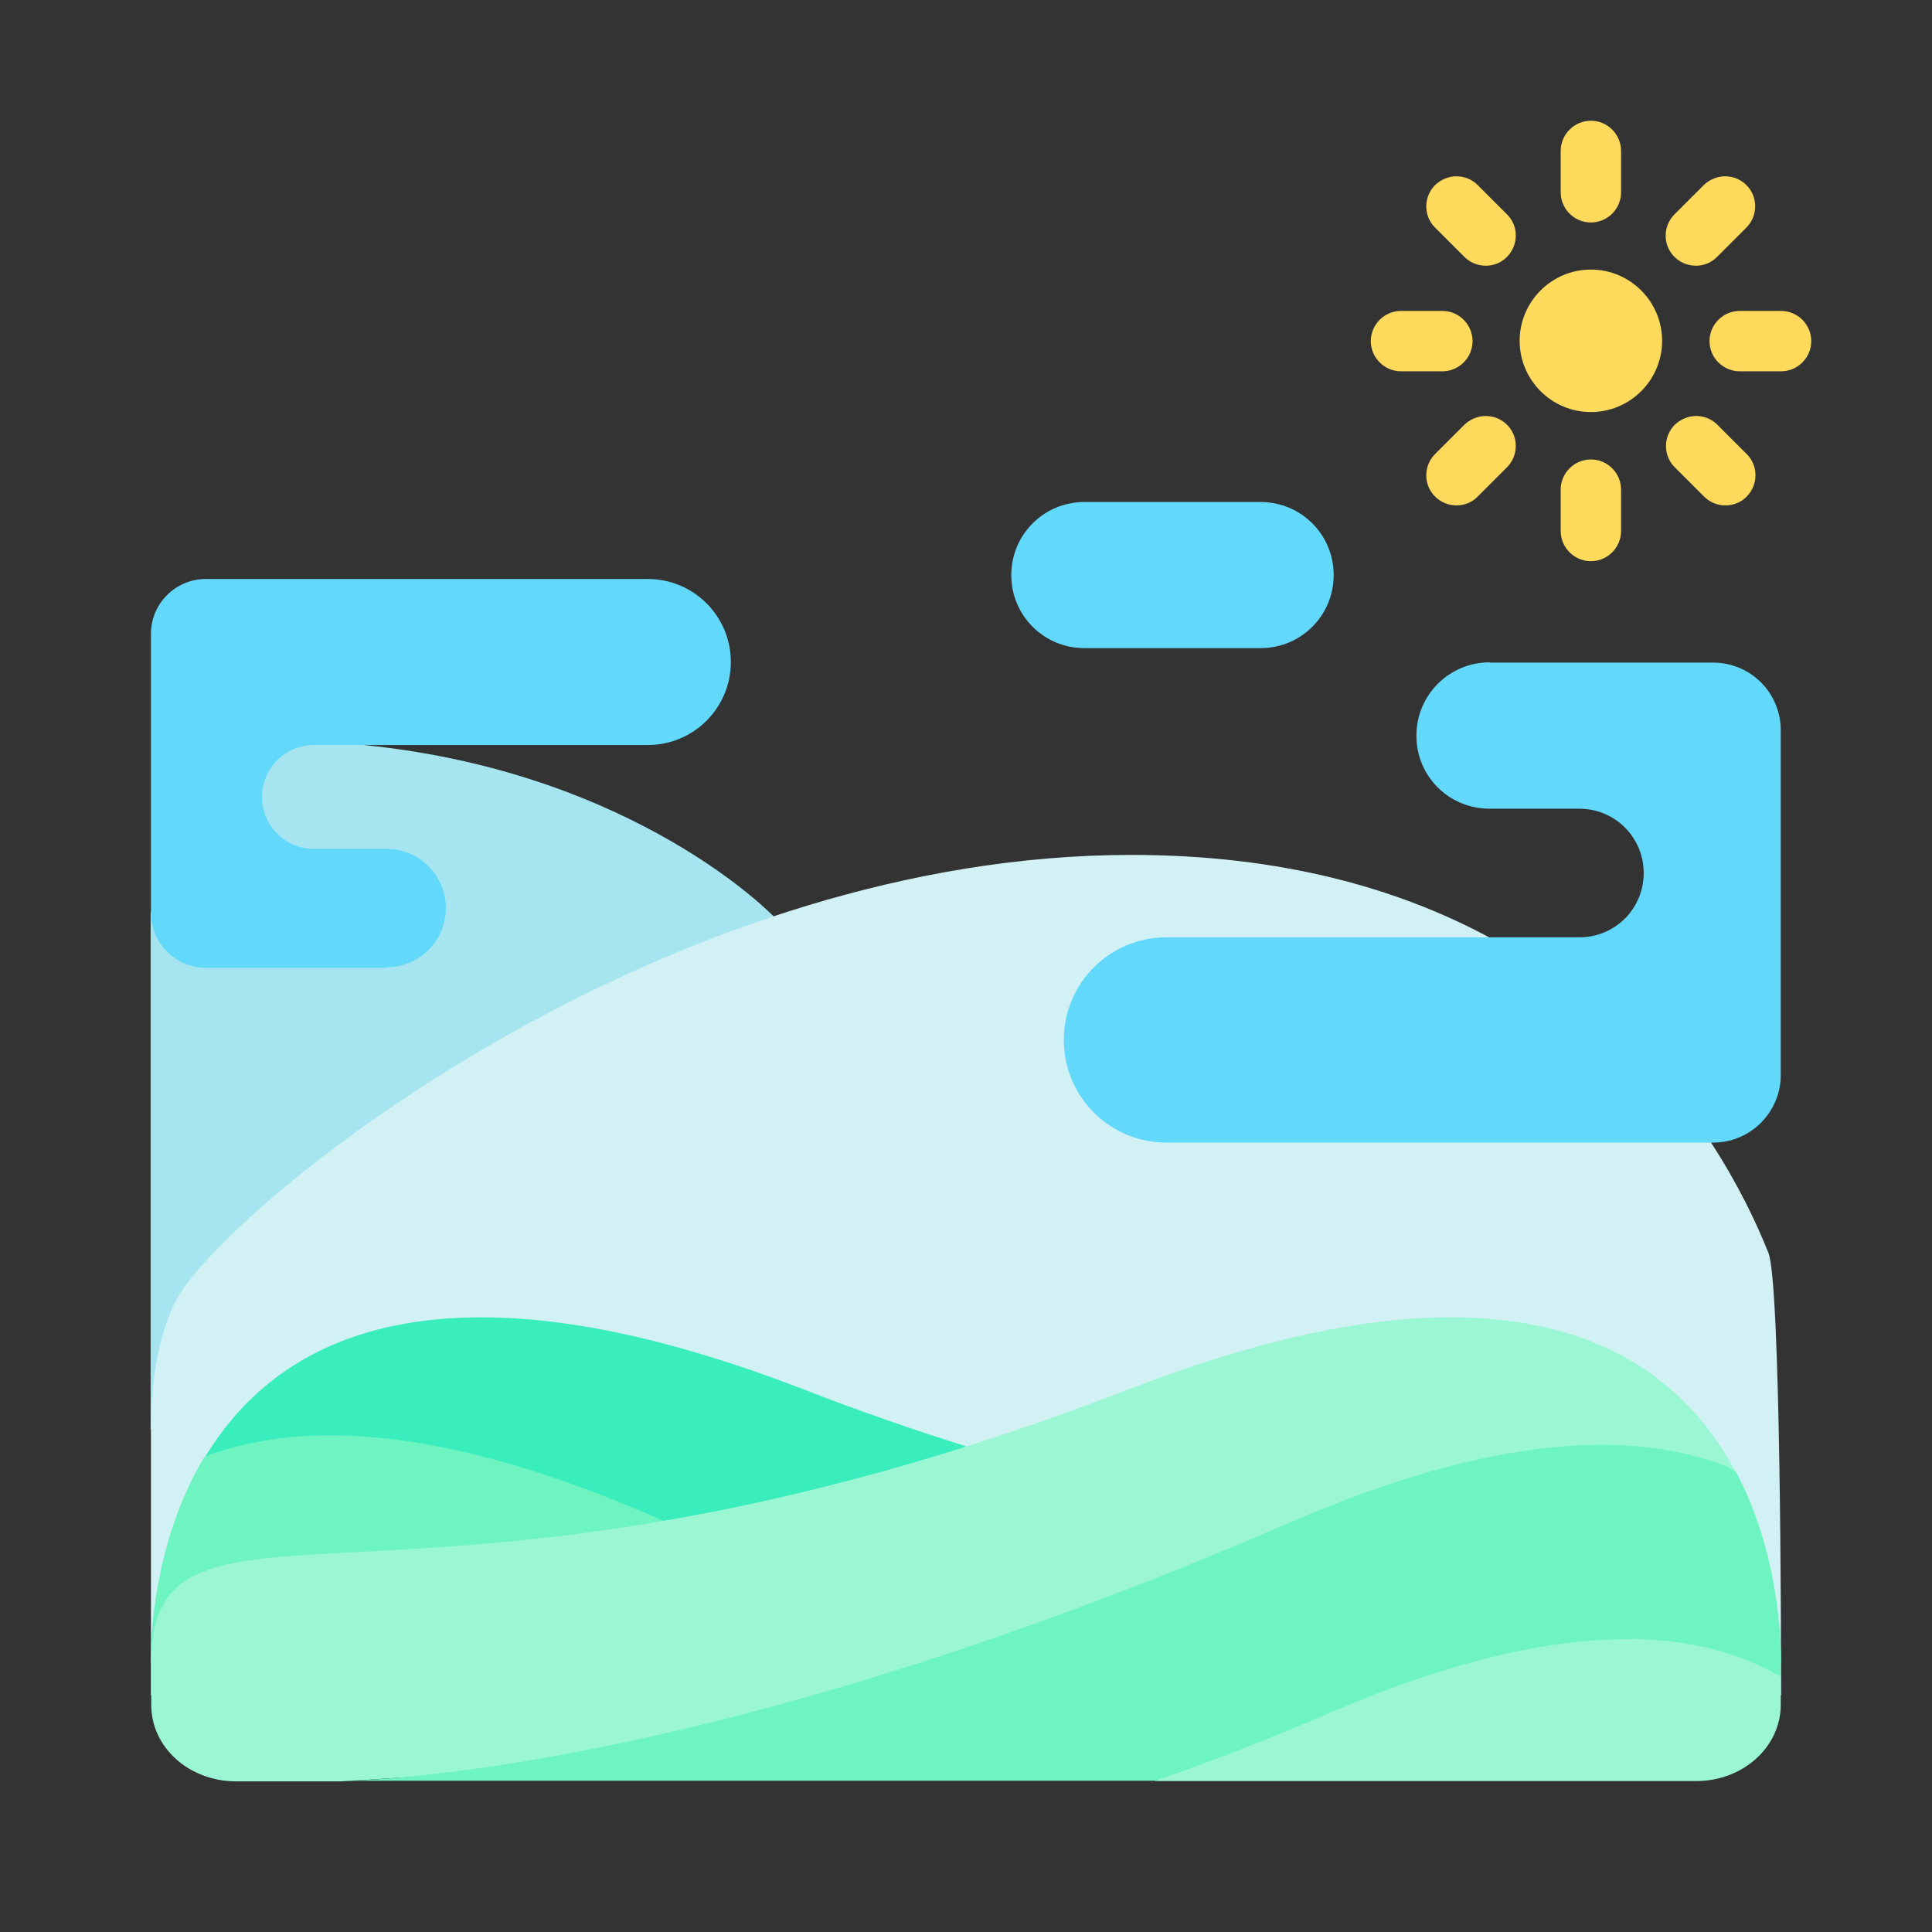
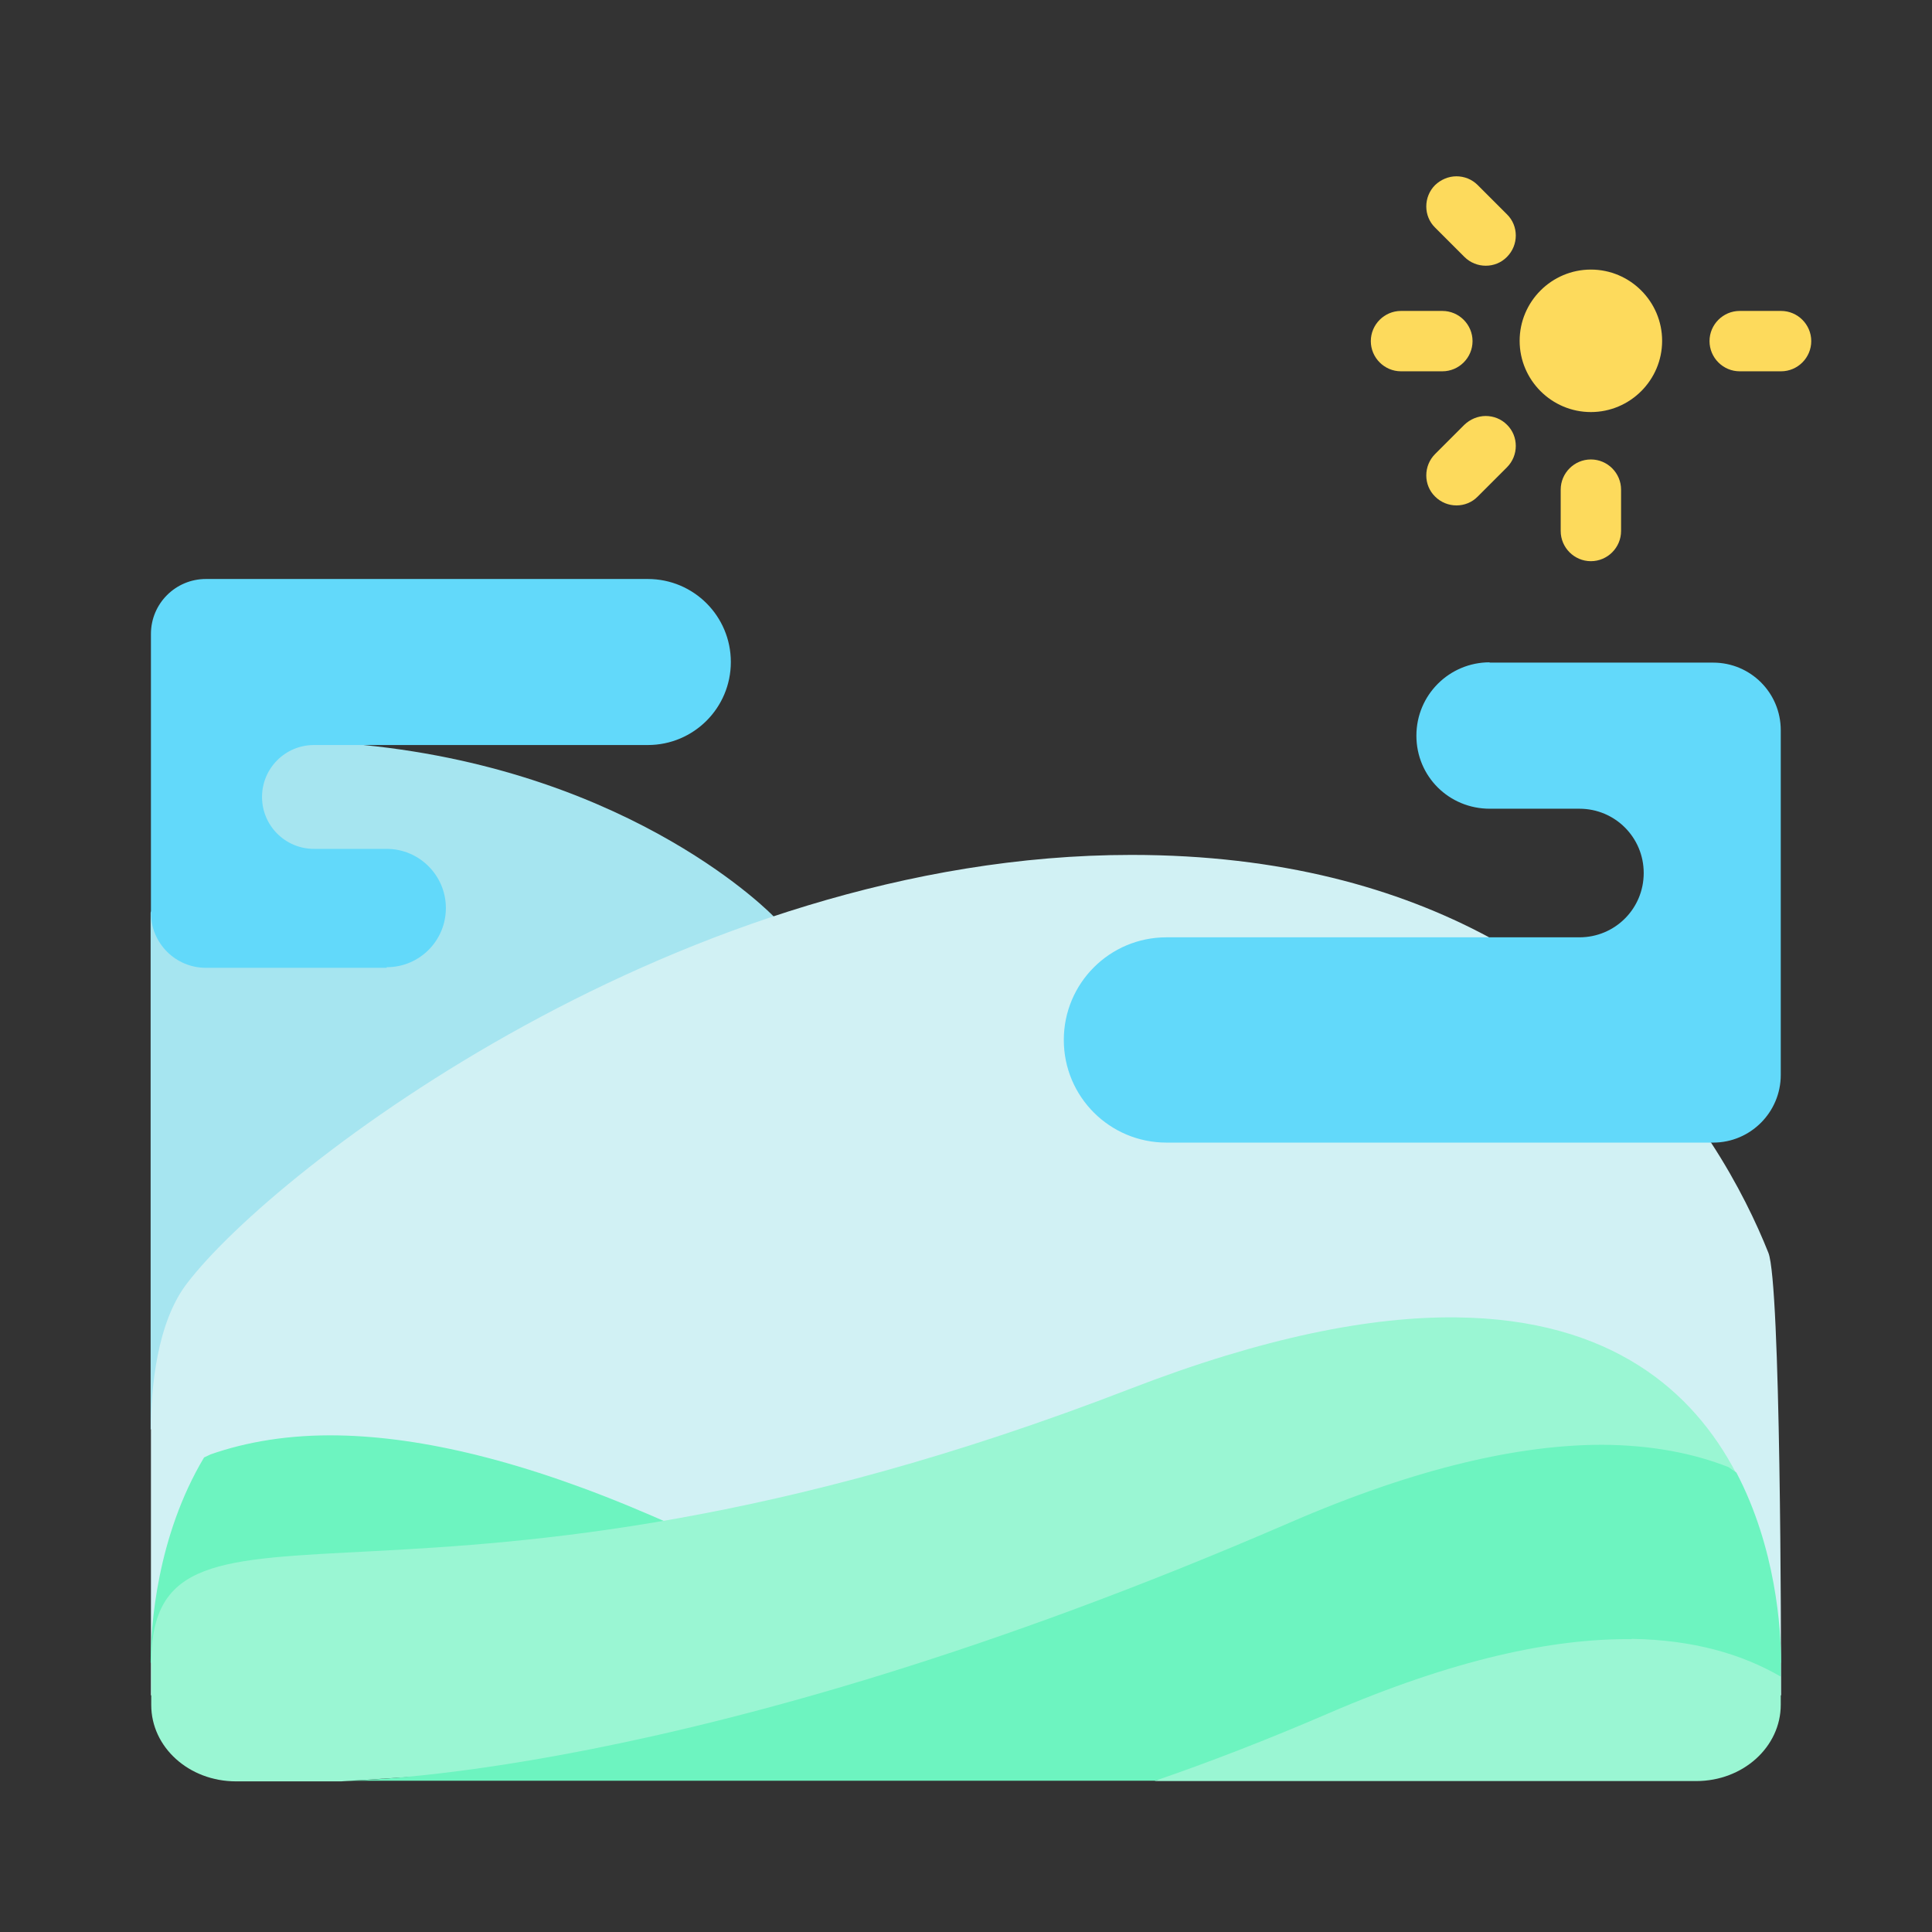
<svg xmlns="http://www.w3.org/2000/svg" width="800px" height="800px" viewBox="0 0 64 64">
  <rect x="0" y="0" width="64" height="64" fill="#333333" stroke="none" />
  <g id="a" />
  <g id="b" />
  <g id="c" />
  <g id="d" />
  <g id="e" />
  <g id="f" />
  <g id="g" />
  <g id="h" />
  <g id="i" />
  <g id="j" />
  <g id="k" />
  <g id="l" />
  <g id="m" />
  <g id="n" />
  <g id="o" />
  <g id="p" />
  <g id="q" />
  <g id="r" />
  <g id="s" />
  <g id="t" />
  <g id="u" />
  <g id="v" />
  <g id="w" />
  <g id="x" />
  <g id="y" />
  <g id="a`" />
  <g id="aa" />
  <g id="ab" />
  <g id="ac" />
  <g id="ad">
    <path d="M25.63,30.36s-4.57-4.78-13.58-5.68l-3.01-1.93-4.05,7.48v17.13L25.63,30.36Z" fill="#a6e5f0" fill-rule="evenodd" />
    <path d="M59,56.17c0-1.88-.01-13.65-.42-14.67-.39-.98-1-2.27-1.9-3.65l-7.37-6.81c-3-1.61-6.87-2.72-11.83-2.72-14.82,0-28.35,10.34-31.29,14.2-.99,1.29-1.19,3.45-1.19,4.83v8.81H59Z" fill="#d1f1f4" fill-rule="evenodd" />
    <path d="M49.35,21.94c-1.34,0-2.43,1.08-2.43,2.43s1.08,2.42,2.43,2.42h2.97c1.18,0,2.13,.95,2.13,2.13s-.95,2.13-2.13,2.13h-13.68c-1.88,0-3.4,1.52-3.4,3.4s1.52,3.4,3.4,3.4h18.11c1.24,0,2.24-1.01,2.24-2.24v-11.42c0-1.24-1-2.24-2.24-2.24h-7.41Z" fill="#62d9fa" fill-rule="evenodd" />
-     <path d="M35.92,16.63h5.84c1.34,0,2.42,1.08,2.42,2.42s-1.08,2.42-2.42,2.42h-5.84c-1.34,0-2.42-1.08-2.42-2.42s1.08-2.42,2.42-2.42Z" fill="#62d9fa" fill-rule="evenodd" />
    <path d="M12.81,32.04c1.09,0,1.96-.88,1.96-1.96s-.88-1.96-1.96-1.96h-2.41c-.95,0-1.72-.77-1.72-1.72s.77-1.72,1.72-1.72h11.06c1.52,0,2.75-1.23,2.75-2.75s-1.23-2.75-2.75-2.75H6.82c-1,0-1.82,.81-1.82,1.82v9.24c0,1,.81,1.82,1.82,1.82h5.99Z" fill="#62d9fa" fill-rule="evenodd" />
    <path d="M55.06,11.29c0,1.3-1.06,2.36-2.36,2.36s-2.36-1.06-2.36-2.36,1.06-2.36,2.36-2.36,2.36,1.06,2.36,2.36Z" fill="#fdda5c" fill-rule="evenodd" />
-     <path d="M28.1,52.56l3.9-4.65c-1.72-.54-3.52-1.16-5.42-1.9-4.46-1.72-7.99-2.4-10.8-2.37-4.85,.04-7.53,2.19-9,4.65l21.33,4.28Z" fill="#3aedbc" fill-rule="evenodd" />
    <path d="M11.22,47.55c-1.64-.03-3.05,.21-4.25,.63,0,0-.16,.08-.21,.1-1.57,2.63-1.77,5.61-1.77,6.8l17.41-.85c.37-2.03,.46-3.48,.46-3.48-.42-.17-.84-.35-1.27-.54-4.23-1.83-7.64-2.61-10.38-2.66Z" fill="#6df4c0" fill-rule="evenodd" />
    <path d="M57.5,48.78c-1.4-2.66-4.09-5.09-9.27-5.14-2.81-.03-6.35,.65-10.8,2.37-23.54,9.1-32.42,2.2-32.42,9.08v1.39c0,1.4,1.25,2.53,2.81,2.53h3.48l21.99-1.4,24.22-8.83Z" fill="#9af6d3" fill-rule="evenodd" />
    <path d="M59,55.08c0-1.11-.17-3.8-1.48-6.3-.05-.03-.26-.18-.26-.18-1.17-.46-2.55-.73-4.18-.74-2.71,0-6.12,.74-10.38,2.59-19.93,8.63-31.42,8.54-31.42,8.54h26.96l20.75-3.46v-.45Z" fill="#6df4c0" fill-rule="evenodd" />
    <path d="M54.05,54.3c-2.61-.03-5.9,.67-10.05,2.46-2.04,.88-3.96,1.62-5.76,2.24h17.95c1.55,0,2.8-1.13,2.8-2.53v-.93h0c-1.29-.75-2.91-1.22-4.94-1.25Z" fill="#9af6d3" fill-rule="evenodd" />
-     <path d="M52.7,4c-.55,0-1,.45-1,1v1.37c0,.55,.45,1,1,1s1-.45,1-1v-1.37c0-.55-.45-1-1-1Z" fill="#fdda5c" fill-rule="evenodd" />
    <path d="M52.7,15.22c-.55,0-1,.45-1,1v1.37c0,.55,.45,1,1,1s1-.45,1-1v-1.37c0-.55-.45-1-1-1Z" fill="#fdda5c" fill-rule="evenodd" />
    <path d="M57.63,10.3c-.55,0-1,.45-1,1s.45,1,1,1h1.37c.55,0,1-.45,1-1s-.45-1-1-1h-1.37Z" fill="#fdda5c" fill-rule="evenodd" />
    <path d="M46.41,10.3c-.55,0-1,.45-1,1s.45,1,1,1h1.37c.55,0,1-.45,1-1s-.45-1-1-1h-1.37Z" fill="#fdda5c" fill-rule="evenodd" />
-     <path d="M57.15,5.84c-.27,0-.52,.11-.71,.29l-.97,.97c-.39,.39-.39,1.03,0,1.41,.39,.39,1.03,.39,1.41,0l.97-.97c.39-.39,.39-1.03,0-1.41-.19-.19-.44-.29-.71-.29Z" fill="#fdda5c" fill-rule="evenodd" />
    <path d="M49.22,13.78c-.27,0-.52,.11-.71,.29l-.97,.97c-.39,.39-.39,1.03,0,1.41,.39,.39,1.03,.39,1.41,0l.97-.97c.39-.39,.39-1.03,0-1.41-.19-.19-.44-.29-.71-.29Z" fill="#fdda5c" fill-rule="evenodd" />
-     <path d="M56.19,13.78c-.27,0-.52,.11-.71,.29-.39,.39-.39,1.03,0,1.41l.97,.97c.39,.39,1.03,.39,1.41,0,.39-.39,.39-1.03,0-1.41l-.97-.97c-.19-.19-.44-.29-.71-.29Z" fill="#fdda5c" fill-rule="evenodd" />
    <path d="M48.25,5.84c-.27,0-.52,.11-.71,.29-.39,.39-.39,1.03,0,1.41l.97,.97c.39,.39,1.03,.39,1.41,0,.39-.39,.39-1.03,0-1.41l-.97-.97c-.19-.19-.44-.29-.71-.29Z" fill="#fdda5c" fill-rule="evenodd" />
  </g>
  <g id="ae" />
  <g id="af" />
  <g id="ag" />
  <g id="ah" />
  <g id="ai" />
  <g id="aj" />
  <g id="ak" />
  <g id="al" />
  <g id="am" />
  <g id="an" />
  <g id="ao" />
  <g id="ap" />
  <g id="aq" />
  <g id="ar" />
  <g id="as" />
  <g id="at" />
  <g id="au" />
  <g id="av" />
  <g id="aw" />
  <g id="ax" />
</svg>